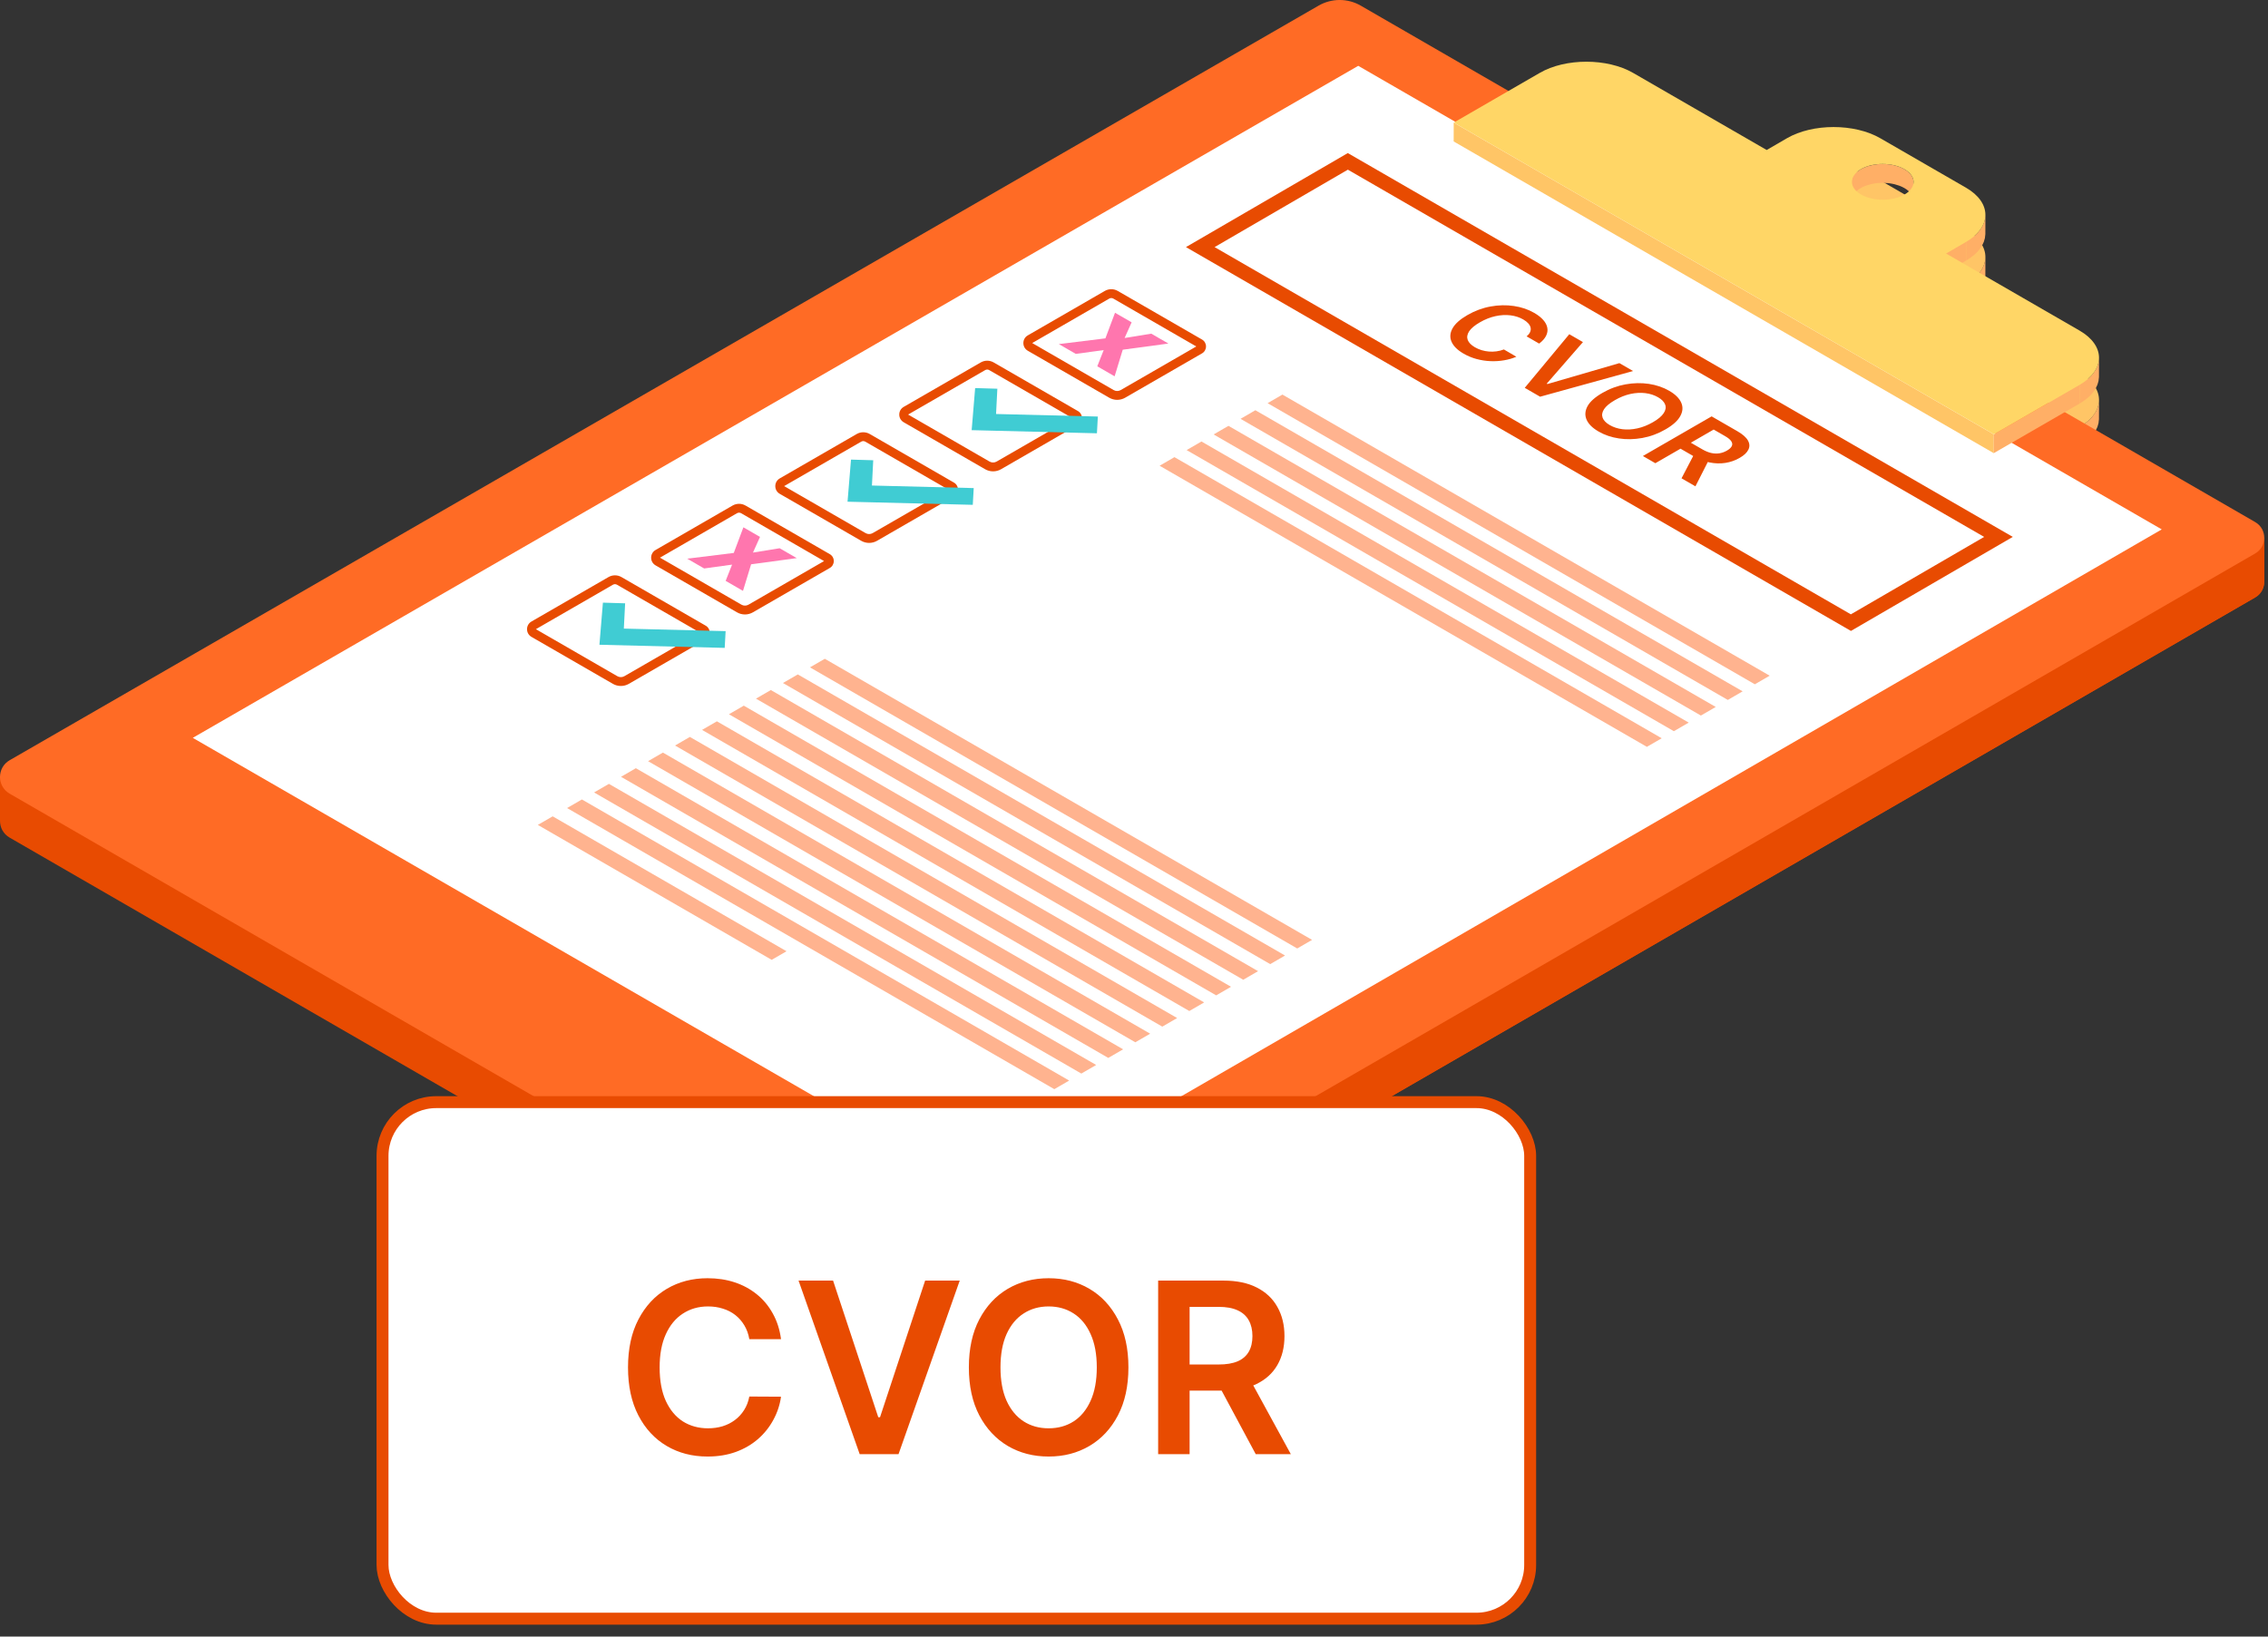
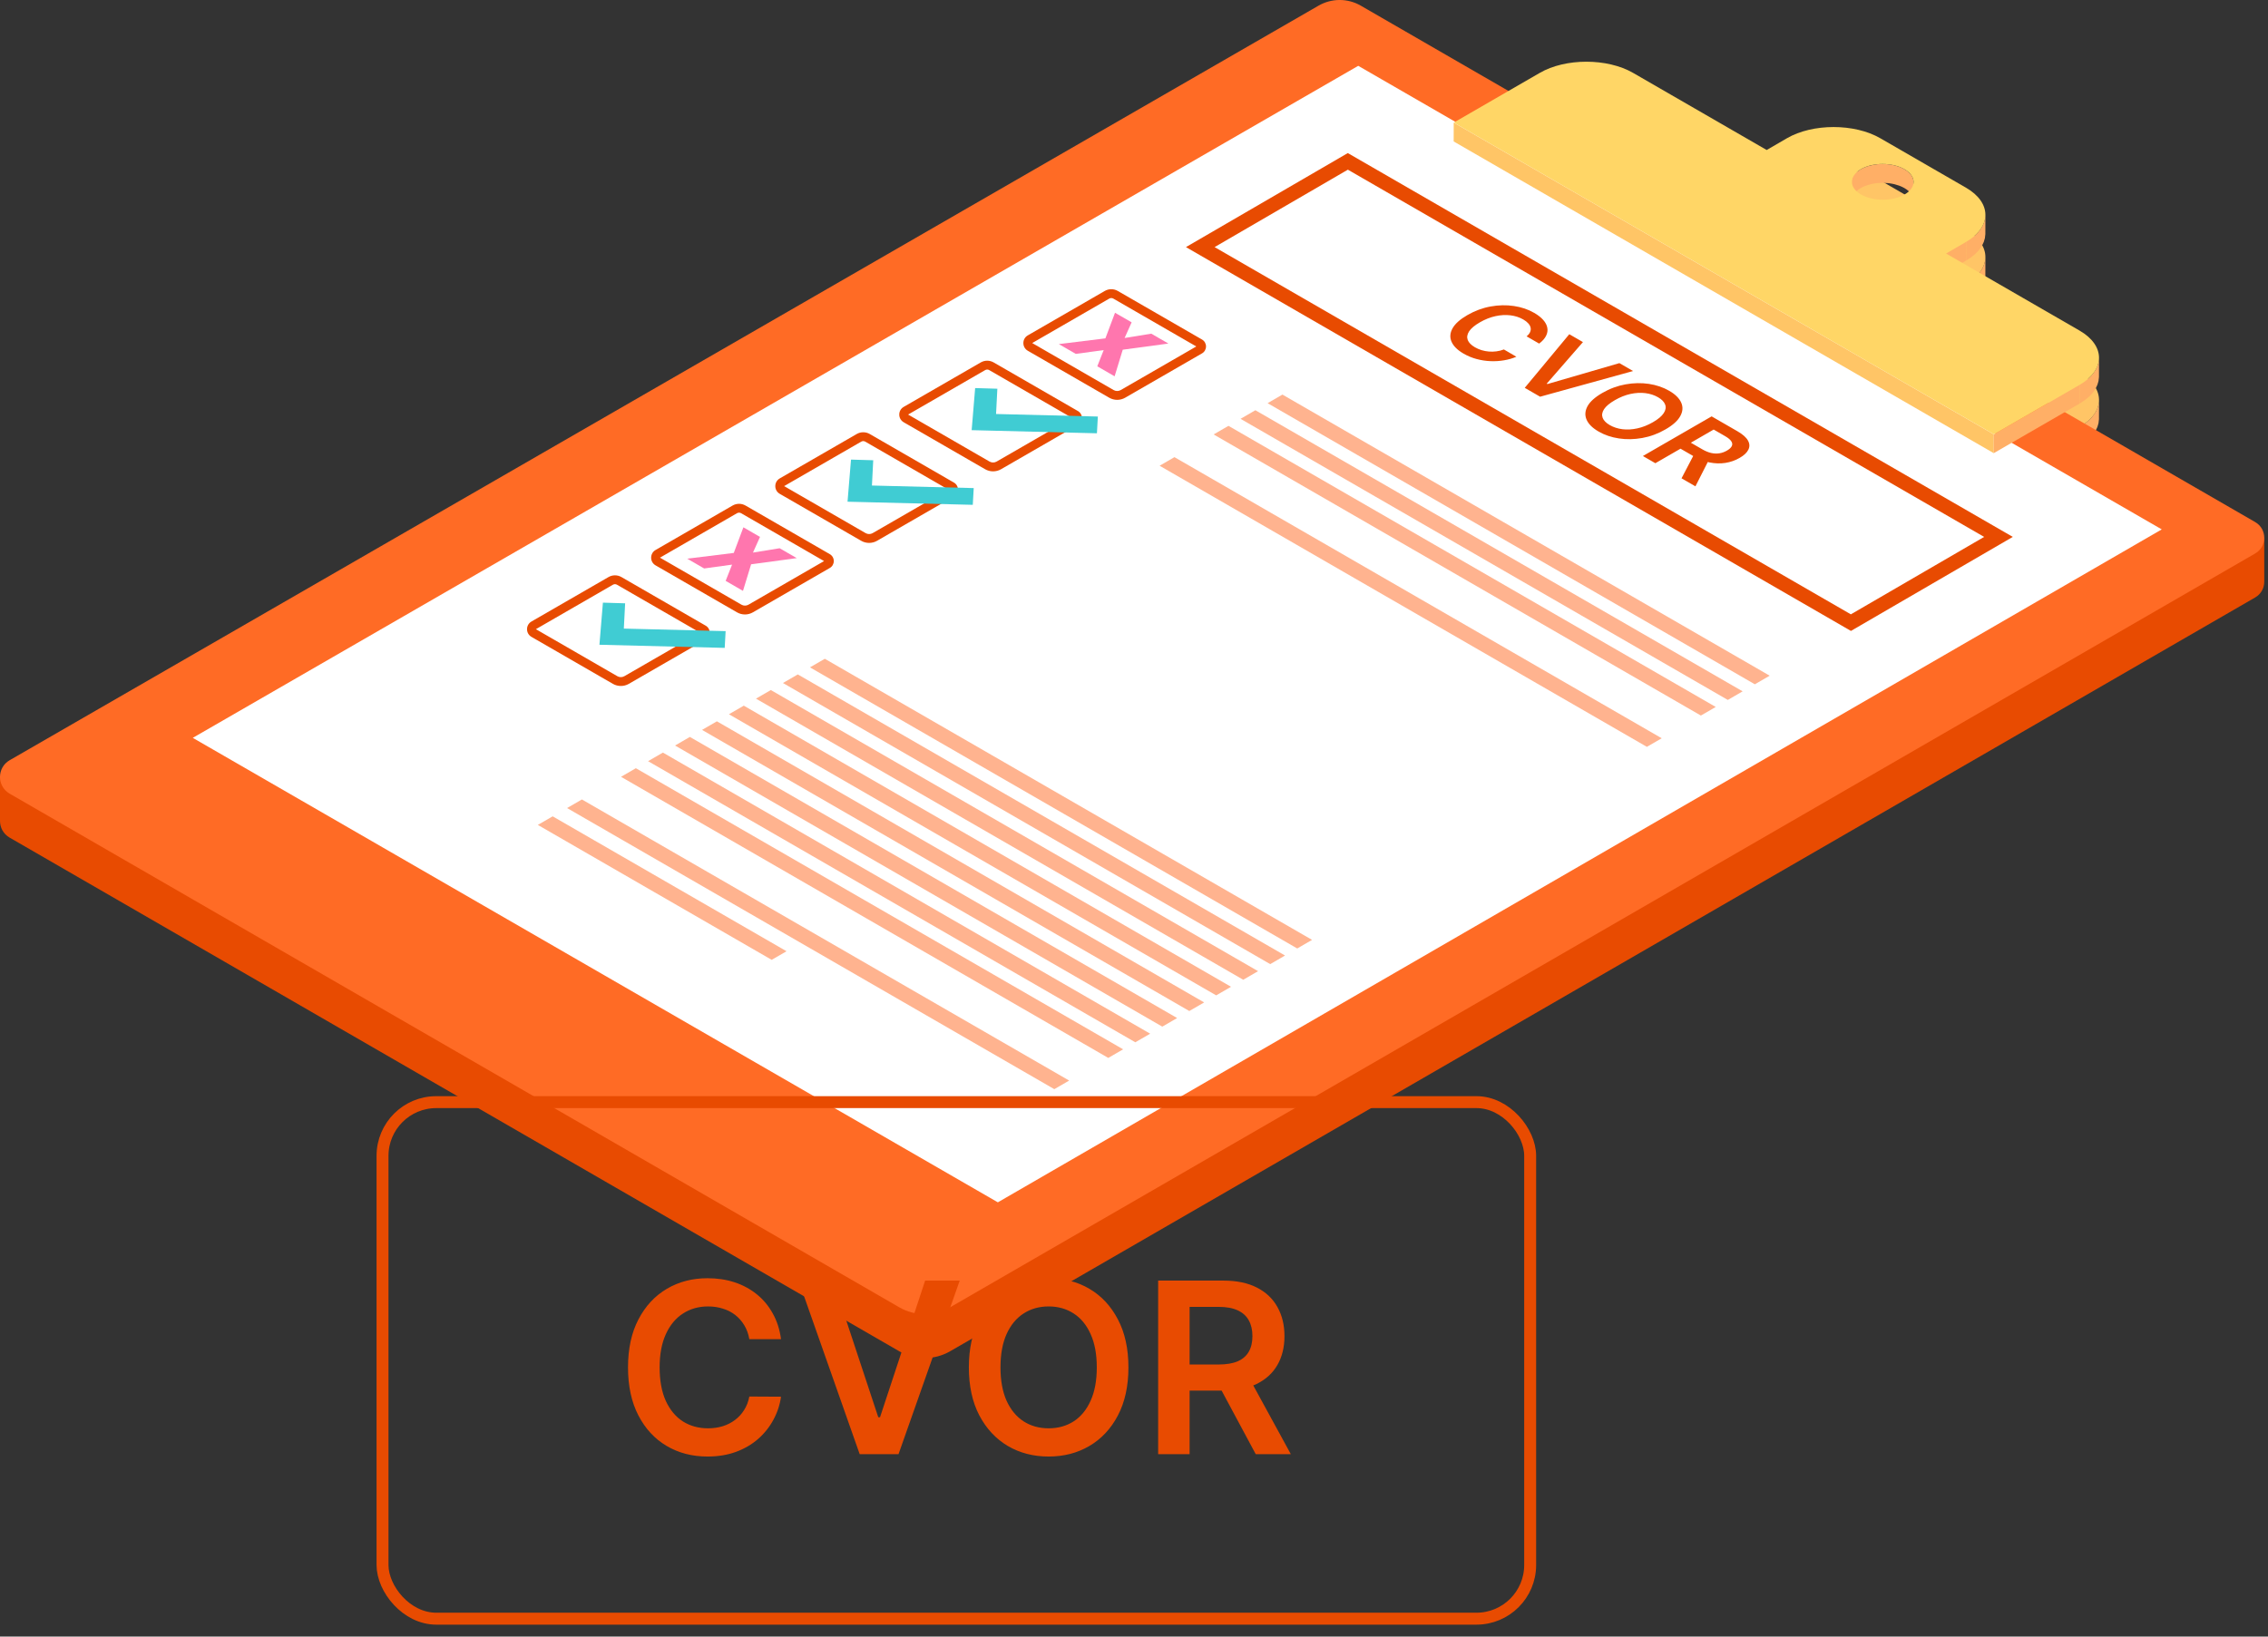
<svg xmlns="http://www.w3.org/2000/svg" width="133" height="96" viewBox="0 0 133 96" fill="none">
  <rect x="0" y="0" width="133" height="96" fill="#333333" stroke="none" />
  <path d="M112.213 13.148C112.214 12.878 112.036 12.608 111.679 12.402C111.597 12.355 111.51 12.313 111.418 12.277C111.413 12.275 111.408 12.273 111.403 12.272C111.389 12.266 111.373 12.262 111.359 12.257C111.306 12.238 111.254 12.218 111.198 12.203C111.169 12.194 111.138 12.188 111.108 12.18C111.09 12.176 111.074 12.172 111.056 12.168C111.04 12.164 111.026 12.159 111.01 12.156C110.951 12.144 110.891 12.134 110.83 12.125C110.809 12.122 110.787 12.12 110.765 12.118C110.75 12.116 110.735 12.114 110.72 12.113C110.698 12.11 110.676 12.107 110.654 12.105C110.595 12.1 110.536 12.097 110.476 12.096C110.457 12.095 110.439 12.096 110.42 12.096C110.404 12.096 110.388 12.096 110.371 12.096C110.344 12.097 110.317 12.096 110.291 12.097C110.223 12.099 110.156 12.103 110.09 12.11C110.082 12.111 110.075 12.112 110.067 12.113C110.049 12.115 110.032 12.118 110.013 12.121C109.962 12.127 109.91 12.133 109.859 12.142C109.836 12.146 109.816 12.154 109.794 12.158C109.732 12.171 109.672 12.187 109.612 12.203C109.581 12.212 109.547 12.217 109.516 12.227C109.491 12.236 109.467 12.246 109.443 12.255C109.419 12.264 109.396 12.273 109.372 12.282C109.284 12.318 109.198 12.356 109.12 12.402C109.112 12.406 109.105 12.411 109.098 12.415C109.081 12.425 109.067 12.436 109.051 12.446C109.029 12.46 109.007 12.475 108.986 12.489C108.968 12.502 108.952 12.516 108.936 12.529C108.917 12.544 108.897 12.559 108.88 12.575C108.877 12.578 108.872 12.581 108.869 12.584C108.862 12.591 108.857 12.598 108.85 12.604C108.823 12.631 108.797 12.659 108.774 12.687C108.769 12.693 108.762 12.698 108.757 12.705C108.752 12.711 108.749 12.717 108.745 12.723C108.729 12.744 108.715 12.765 108.702 12.786C108.697 12.795 108.689 12.804 108.684 12.813C108.682 12.817 108.68 12.822 108.678 12.826C108.668 12.845 108.66 12.864 108.652 12.883C108.647 12.893 108.64 12.904 108.636 12.915C108.635 12.919 108.634 12.923 108.633 12.927C108.627 12.944 108.622 12.962 108.617 12.98C108.614 12.993 108.609 13.005 108.607 13.017C108.606 13.02 108.606 13.024 108.606 13.027C108.602 13.046 108.601 13.065 108.599 13.084C108.598 13.096 108.595 13.108 108.595 13.121C108.595 13.126 108.595 13.131 108.595 13.137L108.592 14.24C108.592 14.223 108.595 14.205 108.596 14.187C108.598 14.168 108.599 14.149 108.603 14.131C108.605 14.115 108.61 14.1 108.614 14.084C108.619 14.066 108.623 14.048 108.63 14.03C108.635 14.016 108.642 14.001 108.648 13.986C108.657 13.967 108.665 13.949 108.675 13.93C108.682 13.916 108.691 13.903 108.699 13.89C108.712 13.869 108.726 13.848 108.741 13.827C108.75 13.815 108.761 13.803 108.771 13.79C108.794 13.762 108.819 13.735 108.847 13.708C108.857 13.698 108.866 13.688 108.877 13.679C108.894 13.663 108.914 13.648 108.933 13.633C108.949 13.62 108.965 13.606 108.983 13.593C109.003 13.578 109.026 13.564 109.048 13.55C109.071 13.535 109.092 13.52 109.117 13.506C109.195 13.46 109.281 13.421 109.369 13.386C109.392 13.376 109.416 13.368 109.439 13.359C109.494 13.339 109.552 13.323 109.609 13.307C109.669 13.291 109.729 13.275 109.791 13.262C109.863 13.247 109.936 13.234 110.011 13.224C110.029 13.222 110.046 13.219 110.064 13.217C110.164 13.206 110.266 13.201 110.368 13.2C110.385 13.2 110.401 13.2 110.417 13.2C110.517 13.201 110.618 13.206 110.717 13.216C110.732 13.218 110.747 13.22 110.762 13.222C110.861 13.233 110.958 13.25 111.053 13.271C111.07 13.275 111.088 13.28 111.105 13.284C111.191 13.305 111.275 13.331 111.356 13.36C111.37 13.366 111.386 13.37 111.4 13.376C111.497 13.413 111.59 13.456 111.676 13.506C111.765 13.557 111.843 13.613 111.91 13.671C111.977 13.73 112.033 13.791 112.077 13.855C112.121 13.918 112.155 13.984 112.177 14.05C112.199 14.117 112.21 14.184 112.21 14.252L112.213 13.148Z" fill="#946625" />
  <path d="M116.418 15.192C116.415 15.233 116.412 15.274 116.404 15.314C116.398 15.347 116.388 15.38 116.38 15.413C116.369 15.452 116.36 15.491 116.346 15.529C116.335 15.561 116.32 15.592 116.307 15.623C116.289 15.664 116.272 15.704 116.25 15.744C116.234 15.773 116.216 15.802 116.198 15.83C116.17 15.876 116.141 15.921 116.107 15.965C116.075 16.008 116.042 16.05 116.006 16.092C115.997 16.102 115.989 16.112 115.98 16.122C115.93 16.177 115.875 16.23 115.817 16.282C115.78 16.316 115.738 16.348 115.698 16.38C115.663 16.409 115.628 16.438 115.59 16.466C115.546 16.498 115.498 16.528 115.451 16.558C115.402 16.59 115.356 16.623 115.304 16.653L115.301 17.757C115.317 17.747 115.332 17.738 115.348 17.729C115.384 17.707 115.414 17.684 115.448 17.662C115.495 17.631 115.543 17.601 115.587 17.57C115.625 17.542 115.66 17.512 115.695 17.484C115.736 17.451 115.777 17.419 115.814 17.386C115.821 17.38 115.83 17.373 115.837 17.366C115.887 17.32 115.933 17.273 115.977 17.226C115.986 17.216 115.994 17.206 116.002 17.196C116.028 17.167 116.054 17.138 116.077 17.108C116.088 17.095 116.094 17.082 116.104 17.069C116.137 17.024 116.167 16.979 116.195 16.934C116.207 16.915 116.222 16.896 116.233 16.877C116.239 16.868 116.242 16.858 116.247 16.848C116.268 16.808 116.286 16.767 116.304 16.727C116.314 16.704 116.327 16.68 116.336 16.657C116.339 16.649 116.34 16.641 116.343 16.633C116.357 16.594 116.366 16.556 116.376 16.517C116.383 16.491 116.394 16.465 116.399 16.439C116.4 16.432 116.4 16.425 116.401 16.418C116.409 16.377 116.411 16.337 116.415 16.296C116.418 16.27 116.423 16.243 116.424 16.217C116.425 16.205 116.425 16.194 116.425 16.183L116.428 15.079C116.428 15.117 116.422 15.154 116.418 15.192Z" fill="#FFAF66" />
  <path d="M115.303 16.654L115.299 17.758L114.111 18.448L114.115 17.344L115.303 16.654Z" fill="#C58731" />
  <path d="M123.08 23.576C123.077 23.616 123.074 23.657 123.066 23.698C123.06 23.731 123.05 23.764 123.042 23.797C123.031 23.835 123.022 23.874 123.008 23.912C122.997 23.944 122.982 23.975 122.969 24.007C122.951 24.047 122.933 24.087 122.912 24.127C122.896 24.156 122.878 24.185 122.86 24.213C122.832 24.259 122.802 24.304 122.769 24.349C122.737 24.392 122.704 24.435 122.667 24.477C122.658 24.486 122.65 24.496 122.641 24.506C122.591 24.561 122.536 24.614 122.478 24.666C122.441 24.7 122.399 24.732 122.359 24.765C122.323 24.793 122.289 24.822 122.251 24.85C122.207 24.882 122.158 24.913 122.111 24.943C122.062 24.975 122.016 25.008 121.964 25.038L121.961 26.142C121.977 26.132 121.993 26.123 122.008 26.114C122.044 26.092 122.074 26.069 122.108 26.047C122.155 26.016 122.203 25.986 122.247 25.954C122.286 25.926 122.32 25.897 122.356 25.868C122.396 25.836 122.438 25.804 122.475 25.77C122.482 25.763 122.492 25.757 122.499 25.75C122.549 25.704 122.595 25.657 122.638 25.61C122.647 25.6 122.655 25.59 122.664 25.58C122.689 25.551 122.716 25.522 122.739 25.492C122.749 25.479 122.756 25.465 122.766 25.452C122.799 25.408 122.829 25.363 122.857 25.317C122.869 25.298 122.884 25.28 122.895 25.261C122.901 25.251 122.904 25.241 122.909 25.231C122.93 25.191 122.948 25.151 122.965 25.111C122.976 25.087 122.989 25.064 122.998 25.04C123.001 25.032 123.002 25.024 123.005 25.016C123.019 24.978 123.028 24.939 123.039 24.901C123.045 24.874 123.056 24.849 123.061 24.822C123.062 24.815 123.062 24.808 123.063 24.801C123.071 24.761 123.074 24.72 123.077 24.68C123.08 24.653 123.085 24.627 123.086 24.6C123.087 24.589 123.087 24.577 123.087 24.566L123.09 23.462C123.09 23.5 123.084 23.538 123.08 23.576Z" fill="#FFAF66" />
  <path d="M116.921 27.952L116.918 29.056L85.246 10.77L85.249 9.666L116.921 27.952Z" fill="#895E22" />
  <path d="M121.962 25.04L121.959 26.143L116.916 29.057L116.919 27.953L121.962 25.04Z" fill="#C58731" />
  <path d="M111.689 13.883C110.985 14.293 109.841 14.292 109.132 13.883C108.423 13.473 108.418 12.81 109.122 12.401C109.826 11.992 110.972 11.992 111.681 12.401C112.39 12.81 112.394 13.474 111.689 13.883ZM121.948 21.866L114.116 17.344L115.304 16.654C116.81 15.778 116.802 14.357 115.285 13.482L110.265 10.583C108.748 9.707 106.296 9.708 104.79 10.583L103.602 11.274L95.77 6.752C94.253 5.876 91.8 5.876 90.293 6.752L85.25 9.665L116.922 27.951L121.965 25.038C123.472 24.162 123.465 22.742 121.948 21.866Z" fill="#FFC566" />
  <path d="M132.779 34.119L132.78 31.539L131.813 31.785L131.822 31.982L79.797 1.935C79.032 1.493 78.089 1.493 77.323 1.934L0.645 46.153L0 45.509V48.148L0 48.148C-0.002 48.531 0.186 48.916 0.566 49.135L52.733 79.264C53.657 79.798 54.796 79.797 55.72 79.263L132.248 35.047C132.605 34.84 132.782 34.479 132.779 34.119Z" fill="#E84B01" />
-   <path d="M131.82 31.982L131.268 31.663L55.002 75.727V79.561C55.249 79.494 55.49 79.395 55.718 79.263L132.246 35.047C132.603 34.841 132.78 34.48 132.777 34.119L132.778 34.119V31.54L131.811 31.785L131.82 31.982Z" fill="#E84B01" />
  <path d="M132.248 30.624L79.797 0.331C79.032 -0.111 78.089 -0.111 77.323 0.331L0.566 44.595C-0.189 45.031 -0.189 46.12 0.566 46.556L52.733 76.685C53.657 77.219 54.796 77.218 55.72 76.684L132.249 32.467C132.958 32.057 132.957 31.033 132.248 30.624Z" fill="#FF6B25" />
  <path d="M11.305 43.282L79.65 3.861L126.769 31.054L58.516 70.528L11.305 43.282Z" fill="white" />
  <path d="M75.204 23.146L103.778 39.636L102.907 40.14L74.334 23.65L75.204 23.146Z" fill="#FFB38F" />
  <path d="M73.618 24.064L102.192 40.554L101.322 41.058L72.748 24.568L73.618 24.064Z" fill="#FFB38F" />
  <path d="M72.04 24.98L100.614 41.47L99.743 41.974L71.17 25.484L72.04 24.98Z" fill="#FFB38F" />
-   <path d="M70.456 25.898L99.03 42.388L98.159 42.892L69.586 26.402L70.456 25.898Z" fill="#FFB38F" />
  <path d="M68.872 26.816L97.446 43.306L96.576 43.81L68.002 27.32L68.872 26.816Z" fill="#FFB38F" />
  <path d="M48.368 38.644L76.942 55.133L76.072 55.637L47.498 39.147L48.368 38.644Z" fill="#FFB38F" />
  <path d="M46.785 39.561L75.358 56.051L74.488 56.555L45.914 40.065L46.785 39.561Z" fill="#FFB38F" />
  <path d="M45.203 40.478L73.776 56.968L72.906 57.472L44.332 40.982L45.203 40.478Z" fill="#FFB38F" />
  <path d="M43.617 41.394L72.19 57.884L71.32 58.388L42.746 41.898L43.617 41.394Z" fill="#FFB38F" />
  <path d="M42.04 42.312L70.614 58.802L69.743 59.306L41.17 42.816L42.04 42.312Z" fill="#FFB38F" />
  <path d="M40.456 43.228L69.03 59.718L68.159 60.222L39.586 43.732L40.456 43.228Z" fill="#FFB38F" />
  <path d="M38.874 44.146L67.448 60.636L66.577 61.14L38.004 44.65L38.874 44.146Z" fill="#FFB38F" />
  <path d="M37.288 45.063L65.862 61.553L64.991 62.057L36.418 45.567L37.288 45.063Z" fill="#FFB38F" />
-   <path d="M35.708 45.981L64.282 62.471L63.411 62.975L34.838 46.485L35.708 45.981Z" fill="#FFB38F" />
  <path d="M34.124 46.896L62.698 63.386L61.827 63.89L33.254 47.4L34.124 46.896Z" fill="#FFB38F" />
  <path d="M32.41 47.886L46.124 55.8L45.253 56.304L31.539 48.389L32.41 47.886Z" fill="#FFB38F" />
  <path d="M60.532 20.122C60.531 20.123 60.53 20.123 60.53 20.123L65.306 22.881C65.434 22.955 65.593 22.955 65.721 22.881L70.153 20.323L65.287 17.515C65.214 17.473 65.123 17.473 65.05 17.515L60.532 20.122ZM65.514 23.455C65.353 23.455 65.191 23.413 65.047 23.33L60.272 20.575C60.109 20.481 60.012 20.312 60.012 20.124C60.012 19.936 60.109 19.767 60.272 19.673L64.79 17.065C65.024 16.931 65.314 16.931 65.547 17.066L70.489 19.917C70.636 20.002 70.723 20.154 70.723 20.323C70.723 20.492 70.636 20.644 70.489 20.729L65.98 23.331C65.837 23.413 65.675 23.455 65.514 23.455Z" fill="#E84B01" />
  <path d="M68.516 20.152L65.84 20.514L65.363 22.074L64.347 21.487L64.723 20.535L63.086 20.759L62.092 20.185L64.823 19.848L65.387 18.346L66.361 18.908L65.949 19.827L67.513 19.573L68.516 20.152Z" fill="#FF76AE" />
  <path d="M53.254 24.317C53.253 24.317 53.253 24.318 53.253 24.318L58.029 27.075C58.157 27.149 58.316 27.149 58.444 27.075L62.876 24.517L58.01 21.71C57.937 21.667 57.846 21.667 57.772 21.71L53.254 24.317ZM58.237 27.649C58.075 27.649 57.913 27.608 57.77 27.525L52.995 24.77C52.832 24.675 52.734 24.507 52.734 24.318C52.734 24.13 52.832 23.961 52.995 23.867L57.513 21.26C57.746 21.125 58.036 21.125 58.27 21.26L63.212 24.112C63.358 24.196 63.446 24.348 63.446 24.517C63.446 24.687 63.358 24.838 63.212 24.923L58.703 27.525C58.559 27.608 58.398 27.649 58.237 27.649Z" fill="#E84B01" />
  <path d="M64.38 24.434L64.326 25.417L56.98 25.233L57.185 22.764L58.487 22.802L58.411 24.285L64.38 24.434Z" fill="#40CCD3" />
  <path d="M45.985 28.514C45.984 28.515 45.983 28.515 45.983 28.515L50.76 31.272C50.888 31.346 51.046 31.346 51.174 31.273L55.607 28.715L50.741 25.907C50.667 25.864 50.576 25.864 50.503 25.907L45.985 28.514ZM50.967 31.847C50.806 31.847 50.644 31.805 50.5 31.722L45.725 28.967C45.562 28.873 45.465 28.704 45.465 28.516C45.465 28.327 45.562 28.159 45.725 28.064L50.243 25.457C50.477 25.323 50.767 25.323 51 25.457L55.942 28.309C56.089 28.394 56.176 28.545 56.176 28.715C56.176 28.884 56.089 29.035 55.942 29.12L51.433 31.722C51.289 31.805 51.128 31.847 50.967 31.847Z" fill="#E84B01" />
  <path d="M57.101 28.631L57.046 29.613L49.701 29.43L49.905 26.96L51.208 26.998L51.132 28.481L57.101 28.631Z" fill="#40CCD3" />
  <path d="M38.704 32.711C38.703 32.712 38.702 32.712 38.702 32.712L43.478 35.469C43.606 35.544 43.765 35.544 43.893 35.47L48.325 32.912L43.459 30.104C43.386 30.062 43.295 30.062 43.221 30.104L38.704 32.711ZM43.686 36.044C43.524 36.044 43.363 36.002 43.219 35.919L38.444 33.164C38.281 33.07 38.184 32.901 38.184 32.713C38.184 32.525 38.281 32.356 38.444 32.262L42.962 29.654C43.196 29.52 43.486 29.52 43.719 29.655L48.661 32.506C48.808 32.591 48.895 32.742 48.895 32.912C48.895 33.081 48.808 33.233 48.661 33.317L44.152 35.919C44.008 36.002 43.847 36.044 43.686 36.044Z" fill="#E84B01" />
  <path d="M46.723 32.739L44.047 33.101L43.57 34.661L42.554 34.074L42.93 33.121L41.293 33.346L40.299 32.772L43.03 32.435L43.594 30.932L44.568 31.495L44.156 32.414L45.72 32.16L46.723 32.739Z" fill="#FF76AE" />
  <path d="M31.426 36.907C31.425 36.907 31.425 36.907 31.425 36.907L36.201 39.665C36.329 39.739 36.488 39.739 36.615 39.665L41.048 37.107L36.182 34.3C36.108 34.257 36.017 34.257 35.944 34.299L31.426 36.907ZM36.408 40.239C36.247 40.239 36.085 40.198 35.941 40.114L31.167 37.359C31.003 37.265 30.906 37.096 30.906 36.908C30.906 36.72 31.003 36.551 31.167 36.457L35.685 33.85C35.918 33.715 36.208 33.715 36.442 33.85L41.384 36.702C41.53 36.786 41.618 36.938 41.618 37.107C41.618 37.276 41.53 37.428 41.384 37.513L36.875 40.115C36.731 40.198 36.57 40.239 36.408 40.239Z" fill="#E84B01" />
  <path d="M42.552 37.022L42.498 38.005L35.152 37.821L35.356 35.351L36.659 35.39L36.583 36.873L42.552 37.022Z" fill="#40CCD3" />
  <path d="M112.213 10.674C112.214 10.403 112.036 10.133 111.679 9.927C111.597 9.88 111.51 9.838 111.418 9.802C111.413 9.8 111.408 9.799 111.403 9.797C111.389 9.792 111.373 9.787 111.359 9.782C111.306 9.763 111.254 9.744 111.198 9.728C111.169 9.719 111.138 9.713 111.108 9.706C111.09 9.701 111.074 9.697 111.056 9.693C111.04 9.69 111.026 9.685 111.01 9.682C110.951 9.67 110.891 9.659 110.83 9.65C110.809 9.647 110.787 9.646 110.765 9.643C110.75 9.641 110.735 9.64 110.72 9.638C110.698 9.636 110.676 9.633 110.654 9.631C110.595 9.626 110.536 9.623 110.476 9.621C110.457 9.621 110.439 9.622 110.42 9.622C110.404 9.621 110.388 9.622 110.371 9.622C110.344 9.622 110.317 9.621 110.291 9.622C110.223 9.624 110.156 9.629 110.09 9.635C110.082 9.636 110.075 9.638 110.067 9.639C110.049 9.64 110.032 9.644 110.013 9.646C109.962 9.653 109.91 9.658 109.859 9.668C109.836 9.672 109.816 9.679 109.794 9.684C109.732 9.697 109.672 9.712 109.612 9.729C109.581 9.738 109.547 9.743 109.516 9.753C109.491 9.761 109.467 9.772 109.443 9.781C109.419 9.789 109.396 9.798 109.372 9.808C109.284 9.843 109.198 9.882 109.12 9.927C109.112 9.932 109.105 9.936 109.098 9.94C109.081 9.95 109.067 9.961 109.051 9.971C109.029 9.986 109.007 10 108.986 10.015C108.968 10.028 108.952 10.041 108.936 10.055C108.917 10.07 108.897 10.085 108.88 10.101C108.877 10.104 108.872 10.107 108.869 10.11C108.862 10.116 108.857 10.123 108.85 10.13C108.823 10.157 108.797 10.184 108.774 10.212C108.769 10.218 108.762 10.224 108.757 10.23C108.752 10.236 108.749 10.243 108.745 10.249C108.729 10.269 108.715 10.29 108.702 10.312C108.697 10.32 108.689 10.329 108.684 10.338C108.682 10.342 108.68 10.347 108.678 10.352C108.668 10.37 108.66 10.389 108.652 10.408C108.647 10.419 108.64 10.43 108.636 10.441C108.635 10.444 108.634 10.448 108.633 10.452C108.627 10.47 108.622 10.488 108.617 10.506C108.614 10.518 108.609 10.53 108.607 10.543C108.606 10.546 108.606 10.549 108.606 10.552C108.602 10.571 108.601 10.59 108.599 10.609C108.598 10.621 108.595 10.634 108.595 10.646C108.595 10.652 108.595 10.657 108.595 10.662L108.592 11.766C108.592 11.748 108.595 11.73 108.596 11.713C108.598 11.694 108.599 11.675 108.603 11.656C108.605 11.64 108.61 11.625 108.614 11.61C108.619 11.592 108.623 11.574 108.63 11.556C108.635 11.541 108.642 11.526 108.648 11.512C108.657 11.493 108.665 11.474 108.675 11.456C108.682 11.442 108.691 11.429 108.699 11.415C108.712 11.394 108.726 11.373 108.741 11.352C108.75 11.34 108.761 11.328 108.771 11.316C108.794 11.288 108.819 11.261 108.847 11.234C108.857 11.224 108.866 11.214 108.877 11.204C108.894 11.189 108.914 11.174 108.933 11.158C108.949 11.145 108.965 11.132 108.983 11.118C109.003 11.104 109.026 11.089 109.048 11.075C109.071 11.06 109.092 11.045 109.117 11.031C109.195 10.985 109.281 10.947 109.369 10.911C109.392 10.902 109.416 10.893 109.439 10.885C109.494 10.865 109.552 10.849 109.609 10.833C109.669 10.816 109.729 10.8 109.791 10.788C109.863 10.773 109.936 10.759 110.011 10.75C110.029 10.748 110.046 10.744 110.064 10.742C110.164 10.732 110.266 10.726 110.368 10.725C110.385 10.725 110.401 10.725 110.417 10.725C110.517 10.726 110.618 10.732 110.717 10.742C110.732 10.743 110.747 10.745 110.762 10.747C110.861 10.759 110.958 10.775 111.053 10.797C111.07 10.801 111.088 10.805 111.105 10.809C111.191 10.831 111.275 10.856 111.356 10.886C111.37 10.891 111.386 10.895 111.4 10.901C111.497 10.938 111.59 10.981 111.676 11.031C111.765 11.082 111.843 11.138 111.91 11.197C111.977 11.255 112.033 11.317 112.077 11.38C112.121 11.444 112.155 11.509 112.177 11.576C112.199 11.642 112.21 11.71 112.21 11.777L112.213 10.674Z" fill="#FFAF66" />
  <path d="M116.418 12.719C116.415 12.759 116.412 12.8 116.404 12.841C116.398 12.874 116.388 12.907 116.38 12.94C116.369 12.978 116.36 13.017 116.346 13.056C116.335 13.087 116.32 13.118 116.307 13.15C116.289 13.19 116.272 13.23 116.25 13.271C116.234 13.299 116.216 13.328 116.198 13.357C116.17 13.402 116.141 13.447 116.107 13.492C116.075 13.534 116.042 13.577 116.006 13.618C115.997 13.628 115.989 13.639 115.98 13.649C115.93 13.703 115.875 13.756 115.817 13.809C115.78 13.842 115.738 13.874 115.698 13.907C115.663 13.935 115.628 13.964 115.59 13.992C115.546 14.024 115.498 14.054 115.451 14.085C115.402 14.116 115.356 14.149 115.304 14.179L115.301 15.283C115.317 15.274 115.332 15.265 115.348 15.255C115.384 15.234 115.414 15.21 115.448 15.188C115.495 15.158 115.543 15.128 115.587 15.096C115.625 15.068 115.66 15.039 115.695 15.01C115.736 14.978 115.777 14.946 115.814 14.912C115.821 14.906 115.83 14.899 115.837 14.893C115.887 14.847 115.933 14.8 115.977 14.752C115.986 14.742 115.994 14.732 116.002 14.722C116.028 14.693 116.054 14.664 116.077 14.635C116.088 14.622 116.094 14.608 116.104 14.595C116.137 14.551 116.167 14.505 116.195 14.46C116.207 14.441 116.222 14.423 116.233 14.404C116.239 14.394 116.242 14.384 116.247 14.374C116.268 14.334 116.286 14.294 116.304 14.253C116.314 14.23 116.327 14.207 116.336 14.183C116.339 14.175 116.34 14.167 116.343 14.159C116.357 14.121 116.366 14.082 116.376 14.043C116.383 14.018 116.394 13.992 116.399 13.965C116.4 13.958 116.4 13.951 116.401 13.944C116.409 13.904 116.411 13.863 116.415 13.822C116.418 13.796 116.423 13.77 116.424 13.743C116.425 13.732 116.425 13.72 116.425 13.709L116.428 12.605C116.428 12.643 116.422 12.681 116.418 12.719Z" fill="#FFAF66" />
  <path d="M115.303 14.181L115.299 15.284L114.111 15.975L114.115 14.871L115.303 14.181Z" fill="#FFAF66" />
  <path d="M123.08 21.101C123.077 21.142 123.074 21.182 123.066 21.223C123.06 21.256 123.05 21.289 123.042 21.322C123.031 21.361 123.022 21.399 123.008 21.438C122.997 21.469 122.982 21.501 122.969 21.532C122.951 21.573 122.933 21.613 122.912 21.653C122.896 21.682 122.878 21.71 122.86 21.739C122.832 21.784 122.802 21.829 122.769 21.874C122.737 21.917 122.704 21.96 122.667 22.002C122.658 22.012 122.65 22.022 122.641 22.032C122.591 22.086 122.536 22.139 122.478 22.192C122.441 22.225 122.399 22.258 122.359 22.29C122.323 22.319 122.289 22.348 122.251 22.376C122.207 22.407 122.158 22.438 122.111 22.469C122.062 22.5 122.016 22.533 121.964 22.563L121.961 23.667C121.977 23.658 121.993 23.648 122.008 23.639C122.044 23.618 122.074 23.595 122.108 23.573C122.155 23.542 122.203 23.511 122.247 23.48C122.286 23.452 122.32 23.422 122.356 23.394C122.396 23.361 122.438 23.329 122.475 23.295C122.482 23.289 122.492 23.282 122.499 23.276C122.549 23.23 122.595 23.183 122.638 23.135C122.647 23.125 122.655 23.115 122.664 23.106C122.689 23.076 122.716 23.047 122.739 23.017C122.749 23.005 122.756 22.991 122.766 22.978C122.799 22.933 122.829 22.888 122.857 22.843C122.869 22.823 122.884 22.805 122.895 22.786C122.901 22.776 122.904 22.766 122.909 22.756C122.93 22.716 122.948 22.676 122.965 22.636C122.976 22.612 122.989 22.589 122.998 22.566C123.001 22.558 123.002 22.549 123.005 22.541C123.019 22.503 123.028 22.465 123.039 22.426C123.045 22.4 123.056 22.374 123.061 22.348C123.062 22.34 123.062 22.333 123.063 22.327C123.071 22.286 123.074 22.246 123.077 22.205C123.08 22.178 123.085 22.152 123.086 22.125C123.087 22.114 123.087 22.103 123.087 22.091L123.09 20.988C123.09 21.026 123.084 21.063 123.08 21.101Z" fill="#FFAF66" />
  <path d="M116.921 25.479L116.918 26.583L85.246 8.297L85.249 7.193L116.921 25.479Z" fill="#FFC566" />
  <path d="M121.962 22.565L121.959 23.669L116.916 26.582L116.919 25.478L121.962 22.565Z" fill="#FFAF66" />
  <path d="M111.689 11.409C110.985 11.818 109.841 11.817 109.132 11.408C108.423 10.999 108.418 10.336 109.122 9.926C109.826 9.517 110.972 9.517 111.681 9.926C112.39 10.336 112.394 10.999 111.689 11.409ZM121.948 19.391L114.116 14.869L115.304 14.179C116.81 13.304 116.802 11.883 115.285 11.007L110.265 8.109C108.748 7.233 106.296 7.234 104.79 8.109L103.602 8.799L95.77 4.277C94.253 3.401 91.8 3.401 90.293 4.277L85.25 7.191L116.922 25.477L121.965 22.563C123.472 21.687 123.465 20.267 121.948 19.391Z" fill="#FFD666" />
  <path d="M108.538 36.037L71.226 14.495L79.042 9.953L116.354 31.495L108.538 36.037ZM79.038 8.979L69.547 14.495L108.543 37.01L118.034 31.494L79.038 8.979Z" fill="#E84B01" />
  <path d="M90.259 20.155L89.523 19.73C89.623 19.648 89.691 19.564 89.728 19.478C89.766 19.391 89.776 19.304 89.757 19.218C89.739 19.131 89.692 19.047 89.618 18.966C89.546 18.885 89.448 18.809 89.324 18.738C89.105 18.612 88.856 18.531 88.577 18.497C88.298 18.462 88.006 18.478 87.699 18.545C87.393 18.611 87.089 18.731 86.786 18.906C86.477 19.084 86.266 19.262 86.15 19.439C86.037 19.616 86.011 19.784 86.071 19.944C86.134 20.102 86.275 20.245 86.493 20.371C86.613 20.44 86.742 20.496 86.878 20.539C87.017 20.581 87.16 20.608 87.307 20.621C87.456 20.634 87.604 20.63 87.754 20.61C87.905 20.591 88.05 20.554 88.191 20.499L88.923 20.926C88.704 21.021 88.464 21.09 88.205 21.134C87.946 21.179 87.679 21.196 87.404 21.185C87.129 21.174 86.858 21.132 86.589 21.06C86.321 20.988 86.067 20.882 85.827 20.743C85.473 20.539 85.239 20.309 85.125 20.054C85.011 19.798 85.028 19.535 85.178 19.264C85.327 18.993 85.619 18.732 86.052 18.482C86.486 18.232 86.938 18.064 87.408 17.979C87.879 17.893 88.335 17.884 88.777 17.95C89.219 18.015 89.616 18.15 89.968 18.353C90.192 18.482 90.369 18.621 90.499 18.769C90.629 18.916 90.709 19.069 90.737 19.227C90.768 19.383 90.743 19.541 90.665 19.698C90.588 19.856 90.453 20.008 90.259 20.155ZM92.827 20.067L90.704 22.504L90.745 22.528L94.964 21.301L95.767 21.764L90.316 23.271L89.414 22.75L92.026 19.605L92.827 20.067ZM97.668 25.188C97.233 25.439 96.78 25.607 96.308 25.692C95.838 25.776 95.382 25.786 94.938 25.719C94.496 25.653 94.098 25.518 93.746 25.314C93.392 25.111 93.158 24.881 93.043 24.625C92.93 24.369 92.947 24.105 93.092 23.833C93.24 23.561 93.531 23.3 93.964 23.05C94.398 22.799 94.85 22.632 95.32 22.547C95.792 22.462 96.249 22.453 96.692 22.518C97.135 22.585 97.533 22.72 97.886 22.924C98.239 23.128 98.472 23.357 98.587 23.613C98.702 23.869 98.686 24.133 98.537 24.404C98.392 24.676 98.102 24.938 97.668 25.188ZM96.934 24.765C97.239 24.588 97.449 24.412 97.563 24.235C97.68 24.059 97.708 23.891 97.648 23.732C97.589 23.572 97.45 23.429 97.231 23.302C97.012 23.176 96.764 23.096 96.487 23.061C96.211 23.027 95.92 23.043 95.613 23.109C95.309 23.176 95.004 23.297 94.698 23.474C94.392 23.65 94.181 23.827 94.064 24.003C93.95 24.18 93.923 24.348 93.982 24.508C94.042 24.667 94.182 24.81 94.401 24.936C94.62 25.063 94.867 25.143 95.143 25.178C95.42 25.212 95.71 25.196 96.014 25.129C96.322 25.063 96.628 24.941 96.934 24.765ZM96.343 26.75L100.373 24.424L101.885 25.296C102.194 25.475 102.4 25.656 102.502 25.839C102.606 26.023 102.615 26.202 102.528 26.376C102.444 26.551 102.274 26.712 102.016 26.86C101.758 27.01 101.478 27.107 101.178 27.154C100.88 27.2 100.573 27.191 100.257 27.128C99.942 27.065 99.63 26.944 99.32 26.765L98.244 26.143L98.85 25.794L99.828 26.358C100.009 26.463 100.182 26.534 100.348 26.572C100.514 26.609 100.674 26.615 100.826 26.591C100.981 26.567 101.129 26.514 101.272 26.431C101.415 26.348 101.509 26.262 101.554 26.171C101.6 26.079 101.591 25.985 101.528 25.888C101.467 25.79 101.345 25.689 101.162 25.583L100.493 25.197L97.073 27.172L96.343 26.75ZM100.251 26.898L99.423 28.528L98.608 28.058L99.454 26.438L100.251 26.898Z" fill="#E84B01" />
-   <rect x="22.432" y="64.651" width="67.3" height="30.3" rx="3.15" fill="white" />
  <path d="M45.801 78.554H43.942C43.889 78.249 43.791 77.979 43.649 77.744C43.506 77.505 43.329 77.303 43.117 77.137C42.905 76.972 42.663 76.847 42.391 76.765C42.123 76.678 41.833 76.635 41.521 76.635C40.967 76.635 40.477 76.775 40.049 77.053C39.622 77.328 39.287 77.732 39.045 78.266C38.803 78.796 38.682 79.444 38.682 80.21C38.682 80.989 38.803 81.645 39.045 82.179C39.29 82.709 39.625 83.11 40.049 83.382C40.477 83.65 40.966 83.784 41.516 83.784C41.821 83.784 42.106 83.745 42.371 83.665C42.64 83.582 42.88 83.461 43.092 83.302C43.307 83.143 43.488 82.948 43.634 82.716C43.783 82.484 43.886 82.218 43.942 81.92L45.801 81.93C45.732 82.414 45.581 82.868 45.349 83.292C45.12 83.716 44.82 84.091 44.449 84.416C44.078 84.737 43.644 84.989 43.147 85.171C42.65 85.35 42.098 85.44 41.491 85.44C40.596 85.44 39.797 85.233 39.095 84.819C38.392 84.404 37.839 83.806 37.434 83.024C37.03 82.242 36.828 81.304 36.828 80.21C36.828 79.113 37.032 78.175 37.439 77.396C37.847 76.614 38.402 76.016 39.105 75.601C39.807 75.187 40.603 74.98 41.491 74.98C42.058 74.98 42.585 75.059 43.072 75.218C43.559 75.377 43.993 75.611 44.375 75.919C44.756 76.224 45.069 76.599 45.314 77.043C45.563 77.484 45.725 77.988 45.801 78.554ZM48.853 75.119L51.503 83.133H51.607L54.252 75.119H56.28L52.691 85.301H50.414L46.829 75.119H48.853ZM66.173 80.21C66.173 81.307 65.967 82.247 65.556 83.029C65.148 83.808 64.592 84.404 63.886 84.819C63.183 85.233 62.386 85.44 61.494 85.44C60.603 85.44 59.804 85.233 59.098 84.819C58.395 84.401 57.839 83.803 57.428 83.024C57.02 82.242 56.816 81.304 56.816 80.21C56.816 79.113 57.02 78.175 57.428 77.396C57.839 76.614 58.395 76.016 59.098 75.601C59.804 75.187 60.603 74.98 61.494 74.98C62.386 74.98 63.183 75.187 63.886 75.601C64.592 76.016 65.148 76.614 65.556 77.396C65.967 78.175 66.173 79.113 66.173 80.21ZM64.318 80.21C64.318 79.438 64.197 78.786 63.955 78.256C63.717 77.722 63.385 77.32 62.961 77.048C62.537 76.773 62.048 76.635 61.494 76.635C60.941 76.635 60.452 76.773 60.028 77.048C59.603 77.32 59.27 77.722 59.028 78.256C58.79 78.786 58.67 79.438 58.67 80.21C58.67 80.982 58.79 81.635 59.028 82.169C59.27 82.699 59.603 83.102 60.028 83.377C60.452 83.649 60.941 83.784 61.494 83.784C62.048 83.784 62.537 83.649 62.961 83.377C63.385 83.102 63.717 82.699 63.955 82.169C64.197 81.635 64.318 80.982 64.318 80.21ZM67.916 85.301V75.119H71.735C72.517 75.119 73.173 75.255 73.703 75.527C74.237 75.798 74.64 76.18 74.911 76.67C75.186 77.157 75.324 77.726 75.324 78.375C75.324 79.028 75.185 79.595 74.906 80.076C74.631 80.553 74.225 80.922 73.688 81.184C73.151 81.443 72.492 81.572 71.71 81.572H68.99V80.041H71.461C71.918 80.041 72.293 79.978 72.585 79.852C72.876 79.723 73.092 79.535 73.231 79.29C73.374 79.041 73.445 78.737 73.445 78.375C73.445 78.014 73.374 77.706 73.231 77.451C73.088 77.192 72.871 76.997 72.58 76.864C72.288 76.728 71.912 76.66 71.451 76.66H69.761V85.301H67.916ZM73.176 80.687L75.697 85.301H73.639L71.163 80.687H73.176Z" fill="#E84B01" />
  <rect x="22.432" y="64.651" width="67.3" height="30.3" rx="3.15" stroke="#E84B01" stroke-width="0.7" />
</svg>